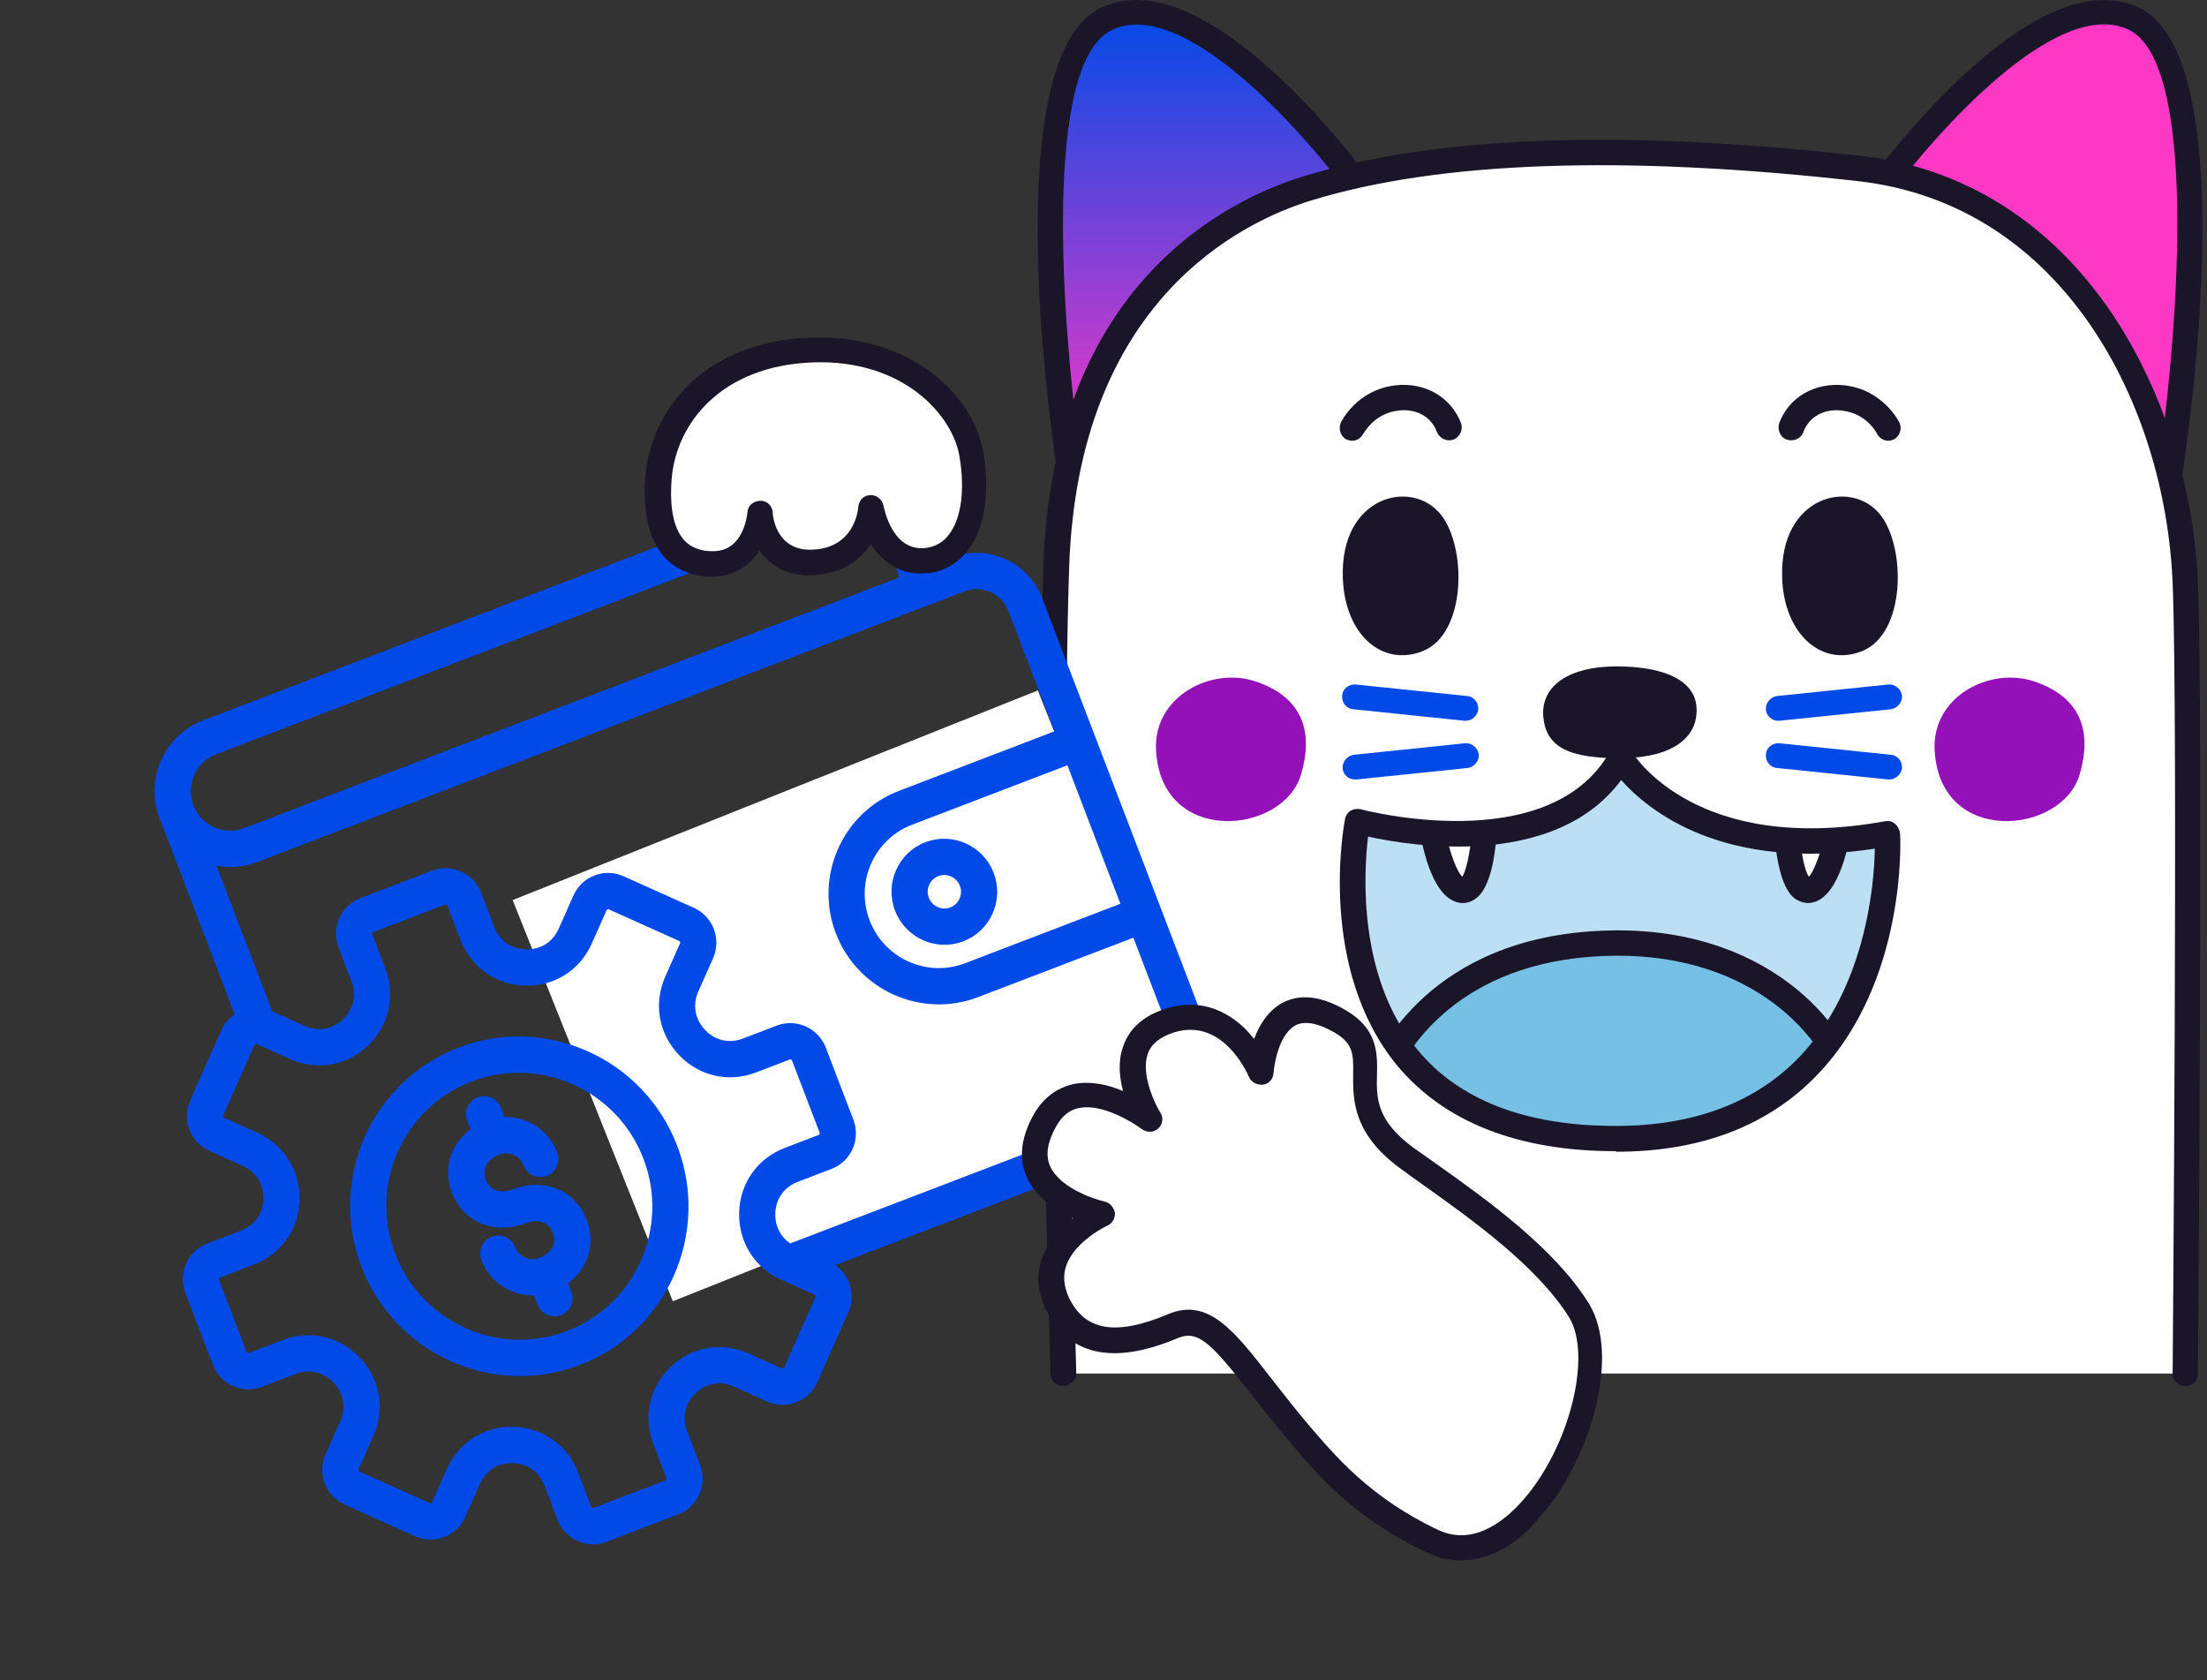
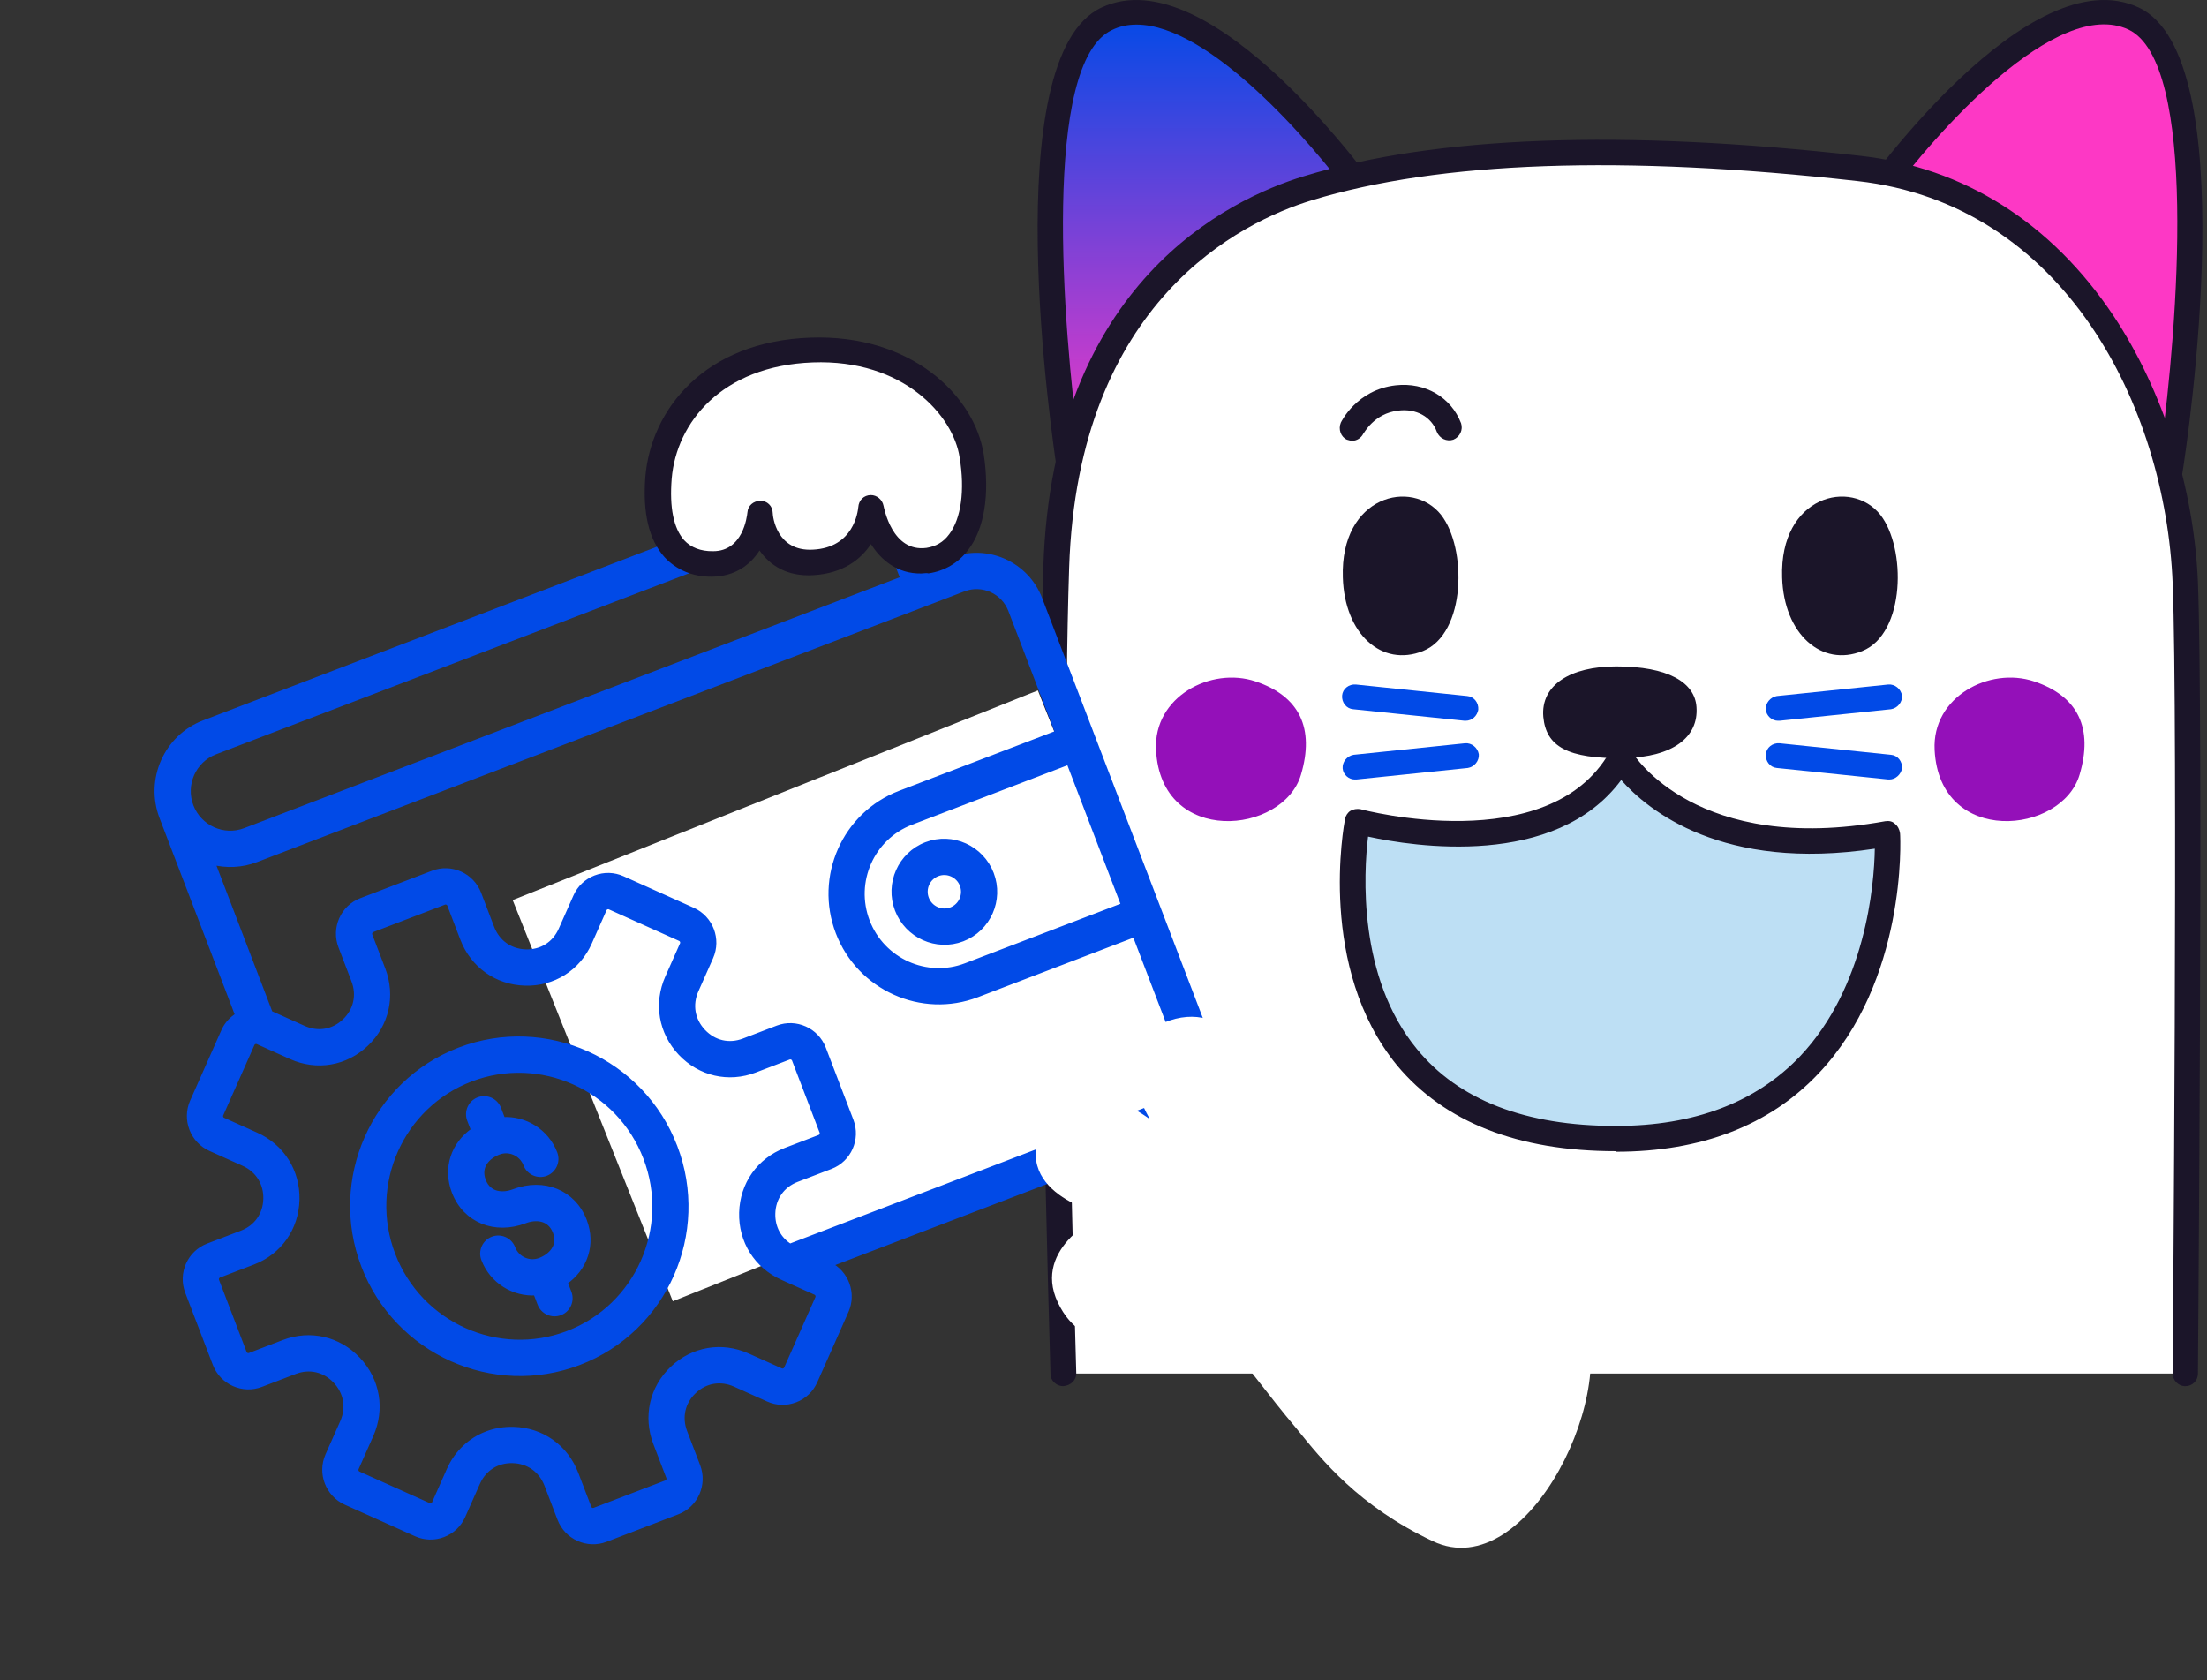
<svg xmlns="http://www.w3.org/2000/svg" width="402" height="306" viewBox="0 0 402 306" fill="none">
  <rect x="0" y="0" width="402" height="306" fill="#333333" stroke="none" />
  <path fill-rule="evenodd" clip-rule="evenodd" d="M195.022 86.581C195.022 86.581 183.422 11.881 201.622 3.381C220.122 -5.319 249.722 36.581 249.722 36.581L195.022 86.581Z" fill="url(#paint0_linear_603_490)" />
  <path d="M195.022 88.881C194.722 88.881 194.522 88.881 194.222 88.781C193.422 88.481 192.822 87.781 192.722 86.981C191.522 79.181 181.422 10.381 200.622 1.381C220.622 -8.019 250.322 33.581 251.522 35.381C252.222 36.281 252.022 37.581 251.222 38.381L196.622 88.281C196.122 88.681 195.622 88.881 195.022 88.881ZM207.022 4.481C205.422 4.481 203.922 4.781 202.522 5.481C189.822 11.481 193.522 59.181 196.622 81.981L246.522 36.381C238.622 25.581 220.222 4.481 207.022 4.481Z" fill="#1B1529" />
  <path fill-rule="evenodd" clip-rule="evenodd" d="M395.187 86.581C395.187 86.581 406.787 11.881 388.587 3.381C370.087 -5.319 340.487 36.581 340.487 36.581L395.187 86.581Z" fill="#FD38C5" />
  <path d="M395.188 88.881C394.588 88.881 394.088 88.681 393.588 88.281L338.988 38.381C338.088 37.581 337.988 36.281 338.688 35.381C339.988 33.581 369.588 -8.019 389.588 1.381C408.688 10.381 398.688 79.181 397.388 86.981C397.288 87.781 396.688 88.481 395.888 88.781C395.688 88.781 395.488 88.881 395.188 88.881ZM343.688 36.281L393.588 81.881C396.688 59.181 400.388 11.381 387.688 5.381C374.588 -0.719 352.488 24.281 343.688 36.281Z" fill="#1B1529" />
  <path fill-rule="evenodd" clip-rule="evenodd" d="M193.644 250.181H397.944C397.944 250.181 398.944 131.181 397.944 106.181C396.744 75.781 379.044 35.181 338.544 30.681C285.744 24.781 255.944 28.881 238.144 34.281C220.344 39.681 193.844 56.881 192.344 103.281C190.644 155.781 193.644 250.181 193.644 250.181Z" fill="white" />
  <path d="M193.644 252.481C192.444 252.481 191.344 251.481 191.344 250.281C191.344 249.381 188.344 155.281 190.044 103.181C191.744 51.581 223.744 36.281 237.544 32.081C261.444 24.781 295.444 23.481 338.844 28.381C357.744 30.481 373.644 40.581 384.944 57.481C394.044 71.181 399.644 88.881 400.344 106.081C401.344 130.881 400.344 248.981 400.344 250.181C400.344 251.481 399.344 252.481 398.044 252.481C396.744 252.481 395.744 251.381 395.744 250.181C395.744 248.981 396.744 130.981 395.744 106.281C394.444 73.881 375.944 37.181 338.344 32.981C295.644 28.181 262.144 29.381 238.944 36.481C226.144 40.381 196.344 54.781 194.744 103.381C193.044 155.281 196.044 249.181 196.044 250.181C196.044 251.381 195.044 252.381 193.644 252.481C193.744 252.481 193.744 252.481 193.644 252.481Z" fill="#1B1529" />
  <path fill-rule="evenodd" clip-rule="evenodd" d="M244.593 105.181C244.093 90.281 257.193 87.081 262.493 93.781C267.193 99.781 267.093 115.381 259.193 118.581C251.693 121.581 244.893 115.481 244.593 105.181Z" fill="#1B1529" />
  <path fill-rule="evenodd" clip-rule="evenodd" d="M324.614 105.181C324.114 90.281 337.214 87.081 342.514 93.781C347.214 99.781 347.114 115.381 339.214 118.581C331.814 121.581 324.914 115.481 324.614 105.181Z" fill="#1B1529" />
  <path d="M246.327 80.281C246.027 80.281 245.627 80.181 245.327 80.081C244.227 79.581 243.726 78.181 244.226 76.981C244.326 76.781 247.126 70.981 254.226 70.181C259.626 69.581 264.327 72.381 266.127 77.081C266.527 78.281 265.926 79.581 264.726 80.081C263.526 80.481 262.226 79.881 261.726 78.681C260.726 75.881 257.926 74.381 254.726 74.781C250.226 75.281 248.427 78.981 248.327 78.981C247.927 79.781 247.127 80.281 246.327 80.281Z" fill="#1B1529" />
-   <path d="M343.983 80.281C343.083 80.281 342.283 79.781 341.883 78.981C341.783 78.781 339.983 75.281 335.483 74.781C332.183 74.381 329.483 75.981 328.483 78.681C328.083 79.881 326.683 80.481 325.483 80.081C324.283 79.681 323.683 78.281 324.083 77.081C325.783 72.381 330.583 69.581 335.983 70.181C342.983 70.981 345.883 76.781 345.983 76.981C346.483 78.081 346.083 79.481 344.883 80.081C344.583 80.181 344.283 80.281 343.983 80.281Z" fill="#1B1529" />
  <path fill-rule="evenodd" clip-rule="evenodd" d="M210.568 136.607C210.068 126.907 220.568 121.407 228.668 124.107C236.768 126.807 239.468 132.707 236.968 141.107C233.768 152.007 211.468 154.207 210.568 136.607Z" fill="#9410B9" />
  <path fill-rule="evenodd" clip-rule="evenodd" d="M352.388 136.607C351.888 126.907 362.388 121.407 370.488 124.107C378.588 126.807 381.288 132.707 378.788 141.107C375.588 152.007 353.288 154.207 352.388 136.607Z" fill="#9410B9" />
  <path fill-rule="evenodd" clip-rule="evenodd" d="M281.111 130.581C280.611 124.781 286.011 121.381 294.411 121.381C303.811 121.381 308.711 124.281 309.011 128.781C309.411 134.281 304.711 137.881 295.911 138.081C285.411 138.281 281.611 135.881 281.111 130.581Z" fill="#1B1529" />
  <path d="M247.291 149.581C247.291 149.581 283.191 159.481 295.291 138.081C295.291 138.081 307.391 158.481 343.891 151.781C343.891 151.781 346.791 207.281 294.491 207.381C235.891 207.481 247.291 149.581 247.291 149.581Z" fill="#BDDFF4" />
  <mask id="mask0_603_490" style="mask-type:luminance" maskUnits="userSpaceOnUse" x="246" y="138" width="98" height="70">
-     <path d="M247.291 149.581C247.291 149.581 283.191 159.481 295.291 138.081C295.291 138.081 307.391 158.481 343.891 151.781C343.891 151.781 346.791 207.281 294.491 207.381C235.891 207.481 247.291 149.581 247.291 149.581Z" fill="white" />
-   </mask>
+     </mask>
  <g mask="url(#mask0_603_490)">
    <path fill-rule="evenodd" clip-rule="evenodd" d="M260.562 149.581C260.562 149.581 262.462 161.981 266.362 162.181C270.162 162.381 270.462 149.581 270.462 149.581H260.562Z" fill="white" />
    <path d="M266.461 164.481C266.361 164.481 266.361 164.481 266.261 164.481C261.261 164.181 259.161 155.281 258.361 149.981C258.261 149.281 258.461 148.681 258.861 148.081C259.261 147.581 259.961 147.281 260.561 147.281H270.361C270.961 147.281 271.561 147.481 271.961 147.981C272.361 148.381 272.661 148.981 272.661 149.681C272.661 152.181 272.261 160.581 269.161 163.381C268.361 164.081 267.461 164.481 266.461 164.481ZM263.361 151.881C264.161 155.481 265.361 158.781 266.361 159.681C267.061 158.581 267.761 155.381 268.061 151.881H263.361Z" fill="#1B1529" />
    <path fill-rule="evenodd" clip-rule="evenodd" d="M335.188 149.581C335.188 149.581 333.288 161.981 329.388 162.181C325.588 162.381 325.287 149.581 325.287 149.581H335.188Z" fill="white" />
    <path d="M329.388 164.481C328.388 164.481 327.388 164.081 326.588 163.381C323.588 160.581 323.188 152.181 323.088 149.681C323.088 149.081 323.288 148.481 323.788 147.981C324.188 147.581 324.788 147.281 325.388 147.281H335.188C335.888 147.281 336.488 147.581 336.888 148.081C337.288 148.581 337.488 149.281 337.388 149.981C336.588 155.281 334.488 164.181 329.488 164.481C329.488 164.481 329.488 164.481 329.388 164.481ZM327.788 151.881C328.088 155.381 328.688 158.581 329.488 159.681C330.388 158.781 331.588 155.481 332.488 151.881H327.788Z" fill="#1B1529" />
-     <path fill-rule="evenodd" clip-rule="evenodd" d="M252.161 195.381C252.161 195.381 259.961 174.281 289.361 171.981C318.761 169.681 333.961 186.681 337.061 198.181C337.061 198.181 320.861 215.681 294.361 215.381C267.861 215.181 252.361 201.081 252.161 195.381Z" fill="#77C0E5" />
    <path d="M294.961 217.681C294.761 217.681 294.561 217.681 294.361 217.681C267.261 217.481 250.061 203.181 249.861 195.481C249.861 195.181 249.861 194.881 249.961 194.581C250.261 193.681 258.661 172.081 289.161 169.681C319.661 167.281 335.861 184.981 339.261 197.581C339.461 198.381 339.261 199.181 338.761 199.781C338.061 200.481 321.861 217.681 294.961 217.681ZM254.461 195.681C255.461 199.681 268.561 212.781 294.361 213.081C316.061 213.281 330.761 200.981 334.461 197.481C330.661 186.581 316.161 172.181 289.561 174.281C264.161 176.281 255.861 192.581 254.461 195.681Z" fill="#1B1529" />
  </g>
  <path d="M294.291 209.681C276.491 209.681 263.091 204.381 254.491 194.081C239.891 176.281 244.791 150.281 244.991 149.181C245.091 148.581 245.491 147.981 245.991 147.681C246.491 147.381 247.191 147.281 247.791 147.381C248.091 147.481 282.091 156.481 293.191 136.981C293.591 136.281 294.391 135.781 295.191 135.781C295.991 135.781 296.791 136.181 297.191 136.881C297.691 137.681 309.091 155.781 343.391 149.581C344.091 149.481 344.691 149.581 345.191 150.081C345.691 150.481 345.991 151.081 346.091 151.781C346.191 152.881 347.291 178.681 331.191 195.581C322.291 204.981 309.891 209.781 294.391 209.781C294.391 209.681 294.291 209.681 294.291 209.681ZM249.191 152.381C248.391 158.981 247.291 177.981 258.091 191.081C265.691 200.381 277.891 205.081 294.291 205.081H294.391C308.591 205.081 319.891 200.781 327.891 192.381C339.791 179.781 341.391 161.281 341.491 154.581C313.691 158.781 300.191 147.581 295.291 142.081C283.291 158.281 257.391 154.181 249.191 152.381Z" fill="#1B1529" />
  <path d="M266.962 131.281C266.862 131.281 266.762 131.281 266.762 131.281L246.462 129.181C245.262 129.081 244.362 127.981 244.462 126.681C244.562 125.481 245.662 124.581 246.962 124.681L267.262 126.781C268.462 126.881 269.362 127.981 269.262 129.281C269.062 130.381 268.162 131.281 266.962 131.281Z" fill="#014AE7" />
  <path d="M246.761 141.981C245.661 141.981 244.661 141.081 244.561 139.981C244.461 138.781 245.361 137.681 246.561 137.481L266.861 135.381C268.061 135.281 269.161 136.181 269.361 137.381C269.461 138.581 268.561 139.681 267.361 139.881L247.061 141.981C246.861 141.981 246.861 141.981 246.761 141.981Z" fill="#014AE7" />
  <path d="M323.847 131.281C322.747 131.281 321.747 130.381 321.647 129.281C321.547 128.081 322.447 126.981 323.647 126.781L343.947 124.681C345.147 124.581 346.247 125.481 346.447 126.681C346.547 127.881 345.647 128.981 344.447 129.181L324.147 131.281C324.047 131.281 323.947 131.281 323.847 131.281Z" fill="#014AE7" />
  <path d="M344.147 141.981C344.047 141.981 343.947 141.981 343.947 141.981L323.647 139.881C322.447 139.781 321.547 138.681 321.647 137.381C321.747 136.181 322.847 135.281 324.147 135.381L344.447 137.481C345.647 137.581 346.547 138.681 346.447 139.981C346.247 141.081 345.247 141.981 344.147 141.981Z" fill="#014AE7" />
  <rect x="93.382" y="163.943" width="103" height="78.68" transform="rotate(-21.76 93.382 163.943)" fill="white" />
  <path d="M173.513 101.997L169.741 103.44L163.238 86.445C162.683 84.997 161.066 84.27 159.625 84.822L37.152 131.688C30.33 134.299 26.913 141.999 29.536 148.853L43.35 184.953C42.218 185.625 41.321 186.622 40.777 187.848L35.092 200.662C33.654 203.904 35.116 207.725 38.351 209.178L44.383 211.888C47.01 213.069 48.534 215.495 48.461 218.378C48.386 221.262 46.741 223.597 44.058 224.623L37.896 226.981C34.592 228.246 32.937 231.976 34.207 235.297L39.229 248.421C40.5 251.741 44.222 253.414 47.527 252.149L53.689 249.791C56.373 248.764 59.156 249.403 61.136 251.502C63.115 253.599 63.6 256.424 62.433 259.055L59.751 265.101C58.313 268.343 59.775 272.162 63.01 273.616L75.797 279.362C77.36 280.064 79.104 280.114 80.708 279.5C82.312 278.886 83.578 277.685 84.273 276.118L86.955 270.074C88.122 267.441 90.534 265.918 93.409 266.003C96.283 266.085 98.614 267.744 99.646 270.44L102.015 276.632C103.286 279.952 107.008 281.625 110.312 280.36L123.374 275.362C126.679 274.097 128.333 270.367 127.063 267.047L124.694 260.855C123.662 258.159 124.29 255.368 126.374 253.387C128.46 251.407 131.271 250.93 133.898 252.11L139.93 254.82C141.493 255.523 143.238 255.572 144.841 254.958C146.445 254.345 147.711 253.143 148.405 251.577L154.091 238.762C155.504 235.577 154.113 231.839 150.996 230.33L213.474 206.422C219.784 204.007 222.944 196.885 220.518 190.544L189.358 109.115C186.932 102.775 179.824 99.582 173.513 101.997ZM204.724 164.908L175.954 175.918C168.775 178.665 160.689 175.032 157.929 167.818C155.169 160.605 158.764 152.502 165.943 149.755L194.713 138.746L204.724 164.908ZM39.158 136.932L159.022 91.064L164.522 105.437L44.658 151.305C40.714 152.814 36.272 150.818 34.755 146.856C33.239 142.893 35.214 138.441 39.158 136.932ZM148.981 236.467L143.296 249.282C143.176 249.551 142.955 249.668 142.834 249.715C142.713 249.761 142.47 249.821 142.202 249.7L136.169 246.99C131.476 244.881 126.246 245.768 122.523 249.307C118.799 252.845 117.631 258.036 119.474 262.853L121.843 269.044C122.005 269.466 121.787 269.958 121.367 270.118L108.305 275.117C107.886 275.277 107.395 275.057 107.234 274.635L104.864 268.444C103.021 263.627 98.686 260.542 93.552 260.394C91.831 260.344 90.184 260.628 88.674 261.206C85.68 262.351 83.232 264.651 81.844 267.778L79.162 273.823C79.043 274.092 78.822 274.21 78.701 274.256C78.58 274.303 78.337 274.363 78.068 274.242L65.281 268.496C64.87 268.312 64.677 267.808 64.86 267.397L67.542 261.351C69.628 256.648 68.727 251.398 65.189 247.649C61.652 243.901 56.476 242.712 51.682 244.547L45.52 246.905C45.1 247.065 44.609 246.845 44.448 246.423L39.426 233.3C39.265 232.878 39.483 232.387 39.902 232.226L46.065 229.868C50.858 228.034 53.918 223.693 54.05 218.54C54.181 213.388 51.348 208.877 46.654 206.768L40.622 204.057C40.211 203.873 40.019 203.369 40.201 202.958L45.887 190.143C46.006 189.874 46.227 189.756 46.348 189.71C46.469 189.664 46.713 189.604 46.981 189.725L53.013 192.435C57.706 194.544 62.936 193.656 66.659 190.118C70.383 186.58 71.551 181.389 69.708 176.572L67.339 170.38C67.178 169.959 67.396 169.467 67.815 169.307L80.878 164.308C81.297 164.148 81.788 164.368 81.949 164.79L84.318 170.981C86.161 175.798 90.496 178.883 95.631 179.031C100.765 179.18 105.252 176.35 107.339 171.647L110.02 165.602C110.139 165.332 110.361 165.214 110.481 165.168C110.603 165.122 110.846 165.062 111.115 165.183L123.902 170.928C124.313 171.113 124.505 171.617 124.323 172.028L121.641 178.073C119.554 182.777 120.456 188.027 123.993 191.775C127.531 195.523 132.707 196.713 137.501 194.878L143.663 192.52C144.083 192.36 144.574 192.58 144.735 193.001L149.757 206.125C149.918 206.547 149.7 207.039 149.28 207.199L143.118 209.557C138.324 211.392 135.264 215.732 135.132 220.885C135.001 226.037 137.835 230.547 142.528 232.657L148.56 235.367C148.971 235.552 149.164 236.055 148.981 236.467ZM211.467 201.178L143.877 227.043C141.82 225.749 140.657 223.573 140.722 221.046C140.795 218.162 142.441 215.828 145.124 214.801L151.286 212.443C154.591 211.179 156.246 207.448 154.975 204.128L149.953 191.004C148.683 187.684 144.961 186.012 141.656 187.276L135.494 189.634C132.811 190.661 130.027 190.021 128.047 187.924C126.067 185.826 125.582 183.002 126.75 180.37L129.432 174.324C130.87 171.083 129.408 167.262 126.173 165.809L113.386 160.063C111.822 159.361 110.078 159.311 108.474 159.925C106.871 160.539 105.605 161.74 104.91 163.307L102.228 169.352C101.061 171.984 98.648 173.505 95.774 173.423C92.9 173.34 90.569 171.681 89.537 168.985L87.168 162.793C85.897 159.473 82.175 157.801 78.871 159.065L65.808 164.064C62.504 165.328 60.849 169.058 62.12 172.378L64.489 178.57C65.52 181.266 64.892 184.057 62.808 186.038C60.725 188.018 57.912 188.496 55.285 187.315L49.252 184.605C49.232 184.596 49.212 184.589 49.191 184.58L38.633 156.989C41.206 157.66 44.001 157.569 46.664 156.549L175.519 107.241C178.952 105.927 182.818 107.664 184.138 111.113L192.706 133.502L163.936 144.512C153.879 148.36 148.843 159.712 152.709 169.816C156.576 179.92 167.904 185.01 177.96 181.162L206.731 170.152L215.299 192.542C216.618 195.99 214.899 199.865 211.467 201.178ZM163.492 165.689C165.299 170.409 170.589 172.787 175.287 170.989C179.984 169.192 182.336 163.89 180.53 159.17C178.724 154.45 173.433 152.073 168.736 153.87C164.039 155.668 161.686 160.97 163.492 165.689ZM170.742 159.114C172.562 158.418 174.611 159.339 175.311 161.167C176.01 162.995 175.099 165.049 173.28 165.745C171.46 166.441 169.411 165.52 168.712 163.692C168.012 161.864 168.923 159.81 170.742 159.114ZM83.711 191.28C68.108 197.251 60.294 214.863 66.293 230.541C72.293 246.218 89.868 254.116 105.471 248.145C121.075 242.174 128.888 224.561 122.889 208.883C116.89 193.206 99.315 185.309 83.711 191.28ZM103.465 242.901C90.739 247.77 76.405 241.33 71.513 228.544C66.62 215.758 72.992 201.394 85.718 196.524C98.444 191.654 112.777 198.095 117.67 210.881C122.563 223.667 116.19 238.031 103.465 242.901ZM106.401 222.365C108.039 226.645 106.561 230.998 102.875 233.542L103.61 235.461C104.164 236.909 103.445 238.53 102.003 239.082C100.562 239.633 98.945 238.907 98.39 237.458L97.621 235.448C93.59 235.706 89.674 233.331 88.15 229.348C87.595 227.9 88.314 226.28 89.756 225.728C91.197 225.176 92.814 225.903 93.369 227.351C94.135 229.354 96.381 230.364 98.375 229.601C100.311 228.86 102.208 227.043 101.181 224.362C100.155 221.68 97.531 221.593 95.595 222.334C90.139 224.422 84.75 222.204 82.782 217.06C81.144 212.78 82.622 208.427 86.308 205.883L85.573 203.963C85.019 202.515 85.738 200.894 87.179 200.343C88.621 199.791 90.238 200.518 90.792 201.966L91.561 203.976C95.592 203.719 99.509 206.094 101.033 210.076C101.587 211.525 100.868 213.145 99.426 213.697C97.985 214.248 96.368 213.522 95.814 212.073C95.047 210.07 92.801 209.061 90.807 209.824C88.872 210.564 86.975 212.381 88.001 215.063C89.027 217.745 91.652 217.831 93.588 217.09C99.044 215.003 104.432 217.221 106.401 222.365Z" fill="#014AE7" stroke="#014AE7" />
  <path fill-rule="evenodd" clip-rule="evenodd" d="M260.97 280.71C278.492 289.076 295.932 251.879 287.651 238.675C280.435 227.19 264.54 217.038 256.251 210.911C242.076 200.455 254.308 191.938 244.128 185.971C230.651 178.153 229.703 195.211 229.703 195.211C229.703 195.211 223.93 181.257 211.945 186.293C201.246 190.778 209.488 203.89 209.488 203.89C209.488 203.89 196.456 193.814 190.527 204.086C182.907 217.261 200.912 221.176 200.912 221.176C200.912 221.176 187.89 227.093 192.676 237.227C197.423 247.268 207.597 244.097 213.793 241.546C221.144 238.39 225.365 247.46 236.18 260.23C240.818 265.965 247.455 274.324 260.97 280.71Z" fill="white" />
-   <path d="M265.739 284.213C263.769 284.188 261.826 283.717 259.908 282.799C246.524 276.465 239.822 268.46 234.921 262.62L234.25 261.819C231.78 258.853 229.651 256.176 227.732 253.735C220.767 244.863 218.284 242.121 214.516 243.738C202.623 248.736 194.534 246.876 190.418 238.305C188.945 235.128 188.72 232.069 189.834 229.087C191.001 225.975 193.337 223.557 195.45 221.888C192.35 220.498 188.724 218.137 187.015 214.409C185.516 210.917 185.96 207.135 188.307 202.971C190.052 199.937 192.532 198.11 195.618 197.439C198.742 196.859 201.881 197.579 204.547 198.72C203.929 196.265 203.598 193.468 204.516 190.789C205.499 187.755 207.638 185.64 210.854 184.259C216.682 181.865 222.132 182.899 226.757 187.334C227.348 187.951 227.979 188.66 228.439 189.224C229.343 186.768 230.93 184.128 233.569 182.668C236.758 180.972 240.632 181.377 245.138 184.013C250.944 187.397 250.907 191.875 250.818 195.722C250.702 200.016 250.692 204.047 257.392 209.006C258.64 209.885 260.058 210.908 261.609 211.984C270.686 218.425 283.074 227.254 289.383 237.387C295.364 247.008 289.494 266.287 280.44 276.378C276.098 281.725 270.886 284.288 265.739 284.213ZM261.941 278.661C268.088 281.572 273.705 277.419 277.3 273.373C285.881 263.703 290.085 246.88 285.787 239.91C279.925 230.565 268.01 222.077 259.234 215.833C257.684 214.757 256.226 213.642 254.978 212.763C246.386 206.44 246.435 200.216 246.471 195.738C246.548 192.114 246.533 190.052 243.066 188.059C240.031 186.314 237.681 185.909 235.974 186.75C233.06 188.328 232.131 193.515 231.975 195.432C231.91 196.549 231.097 197.442 230.059 197.561C229.022 197.68 227.932 197.168 227.498 196.157C227.301 195.698 222.448 184.396 212.76 188.446C210.739 189.314 209.505 190.497 209.007 192.125C207.854 195.776 210.326 201.027 211.351 202.654C211.969 203.586 211.76 204.873 210.959 205.543C210.106 206.345 208.898 206.32 207.953 205.637C206.192 204.325 200.741 201.007 196.618 201.797C194.807 202.14 193.442 203.27 192.392 205.135C190.792 207.999 190.387 210.35 191.255 212.371C192.912 216.23 199.058 218.38 201.225 218.864C202.197 219.1 202.867 219.901 203.078 220.898C203.157 221.844 202.606 222.842 201.779 223.197C201.688 223.236 195.886 225.945 194.234 230.463C193.592 232.262 193.751 234.153 194.619 236.175C197.524 242.436 203.158 243.391 212.754 239.38C220.013 236.263 224.81 242.366 231.394 250.857C233.273 253.206 235.31 255.923 237.741 258.797L238.411 259.598C243.194 265.162 249.515 272.787 261.941 278.661Z" fill="#1B1529" />
  <path fill-rule="evenodd" clip-rule="evenodd" d="M120.042 86.855C120.967 75.473 130.093 64.086 147.987 63.567C165.479 62.931 175.747 73.775 177.188 82.92C178.744 93.042 176.066 101.029 169.08 101.992C160.498 103.224 158.731 92.372 158.731 92.372C158.731 92.372 158.176 101.793 148.283 102.312C139.19 102.818 138.545 93.416 138.545 93.416C138.545 93.416 137.786 102.595 129.985 102.593C124.484 102.555 119.032 99.216 120.042 86.855Z" fill="white" />
  <path d="M167.818 104.456C163.419 104.523 160.48 102.002 158.635 99.096C156.778 101.936 153.516 104.431 148.221 104.757C143.325 105.077 140.192 102.925 138.35 100.264C136.69 102.856 133.922 104.977 129.723 105.042C126.223 105.095 123.203 103.797 121.067 101.508C118.219 98.373 117.044 93.502 117.542 86.893C118.554 74.654 128.263 62.159 147.655 61.494C165.948 60.846 177.521 72.036 179.186 82.767C180.299 90.084 179.295 96.334 176.353 100.168C174.589 102.518 172.012 104.025 169.118 104.436C168.816 104.318 168.318 104.448 167.818 104.456ZM158.598 90.174C159.697 90.157 160.711 90.997 160.927 92.094C161.033 92.459 162.459 100.627 168.747 99.796C170.443 99.526 171.831 98.771 172.909 97.288C175.065 94.443 175.786 89.298 174.794 83.324C173.678 75.762 164.617 65.389 148.025 66.011C131.432 66.633 123.191 77.027 122.347 87.186C121.928 92.449 122.686 96.227 124.62 98.397C125.841 99.723 127.652 100.428 129.851 100.395C135.353 100.432 136.055 94.065 136.143 93.33C136.225 92.107 137.211 91.236 138.511 91.216C139.711 91.197 140.726 92.16 140.745 93.382C140.756 94.115 141.454 100.461 148.049 100.115C155.545 99.755 156.243 93.144 156.332 92.409C156.411 91.063 157.398 90.192 158.598 90.174Z" fill="#1B1529" />
  <defs>
    <linearGradient id="paint0_linear_603_490" x1="220.55" y1="2.192" x2="220.55" y2="86.581" gradientUnits="userSpaceOnUse">
      <stop stop-color="#014AE7" />
      <stop offset="1" stop-color="#FD38C5" />
    </linearGradient>
  </defs>
</svg>